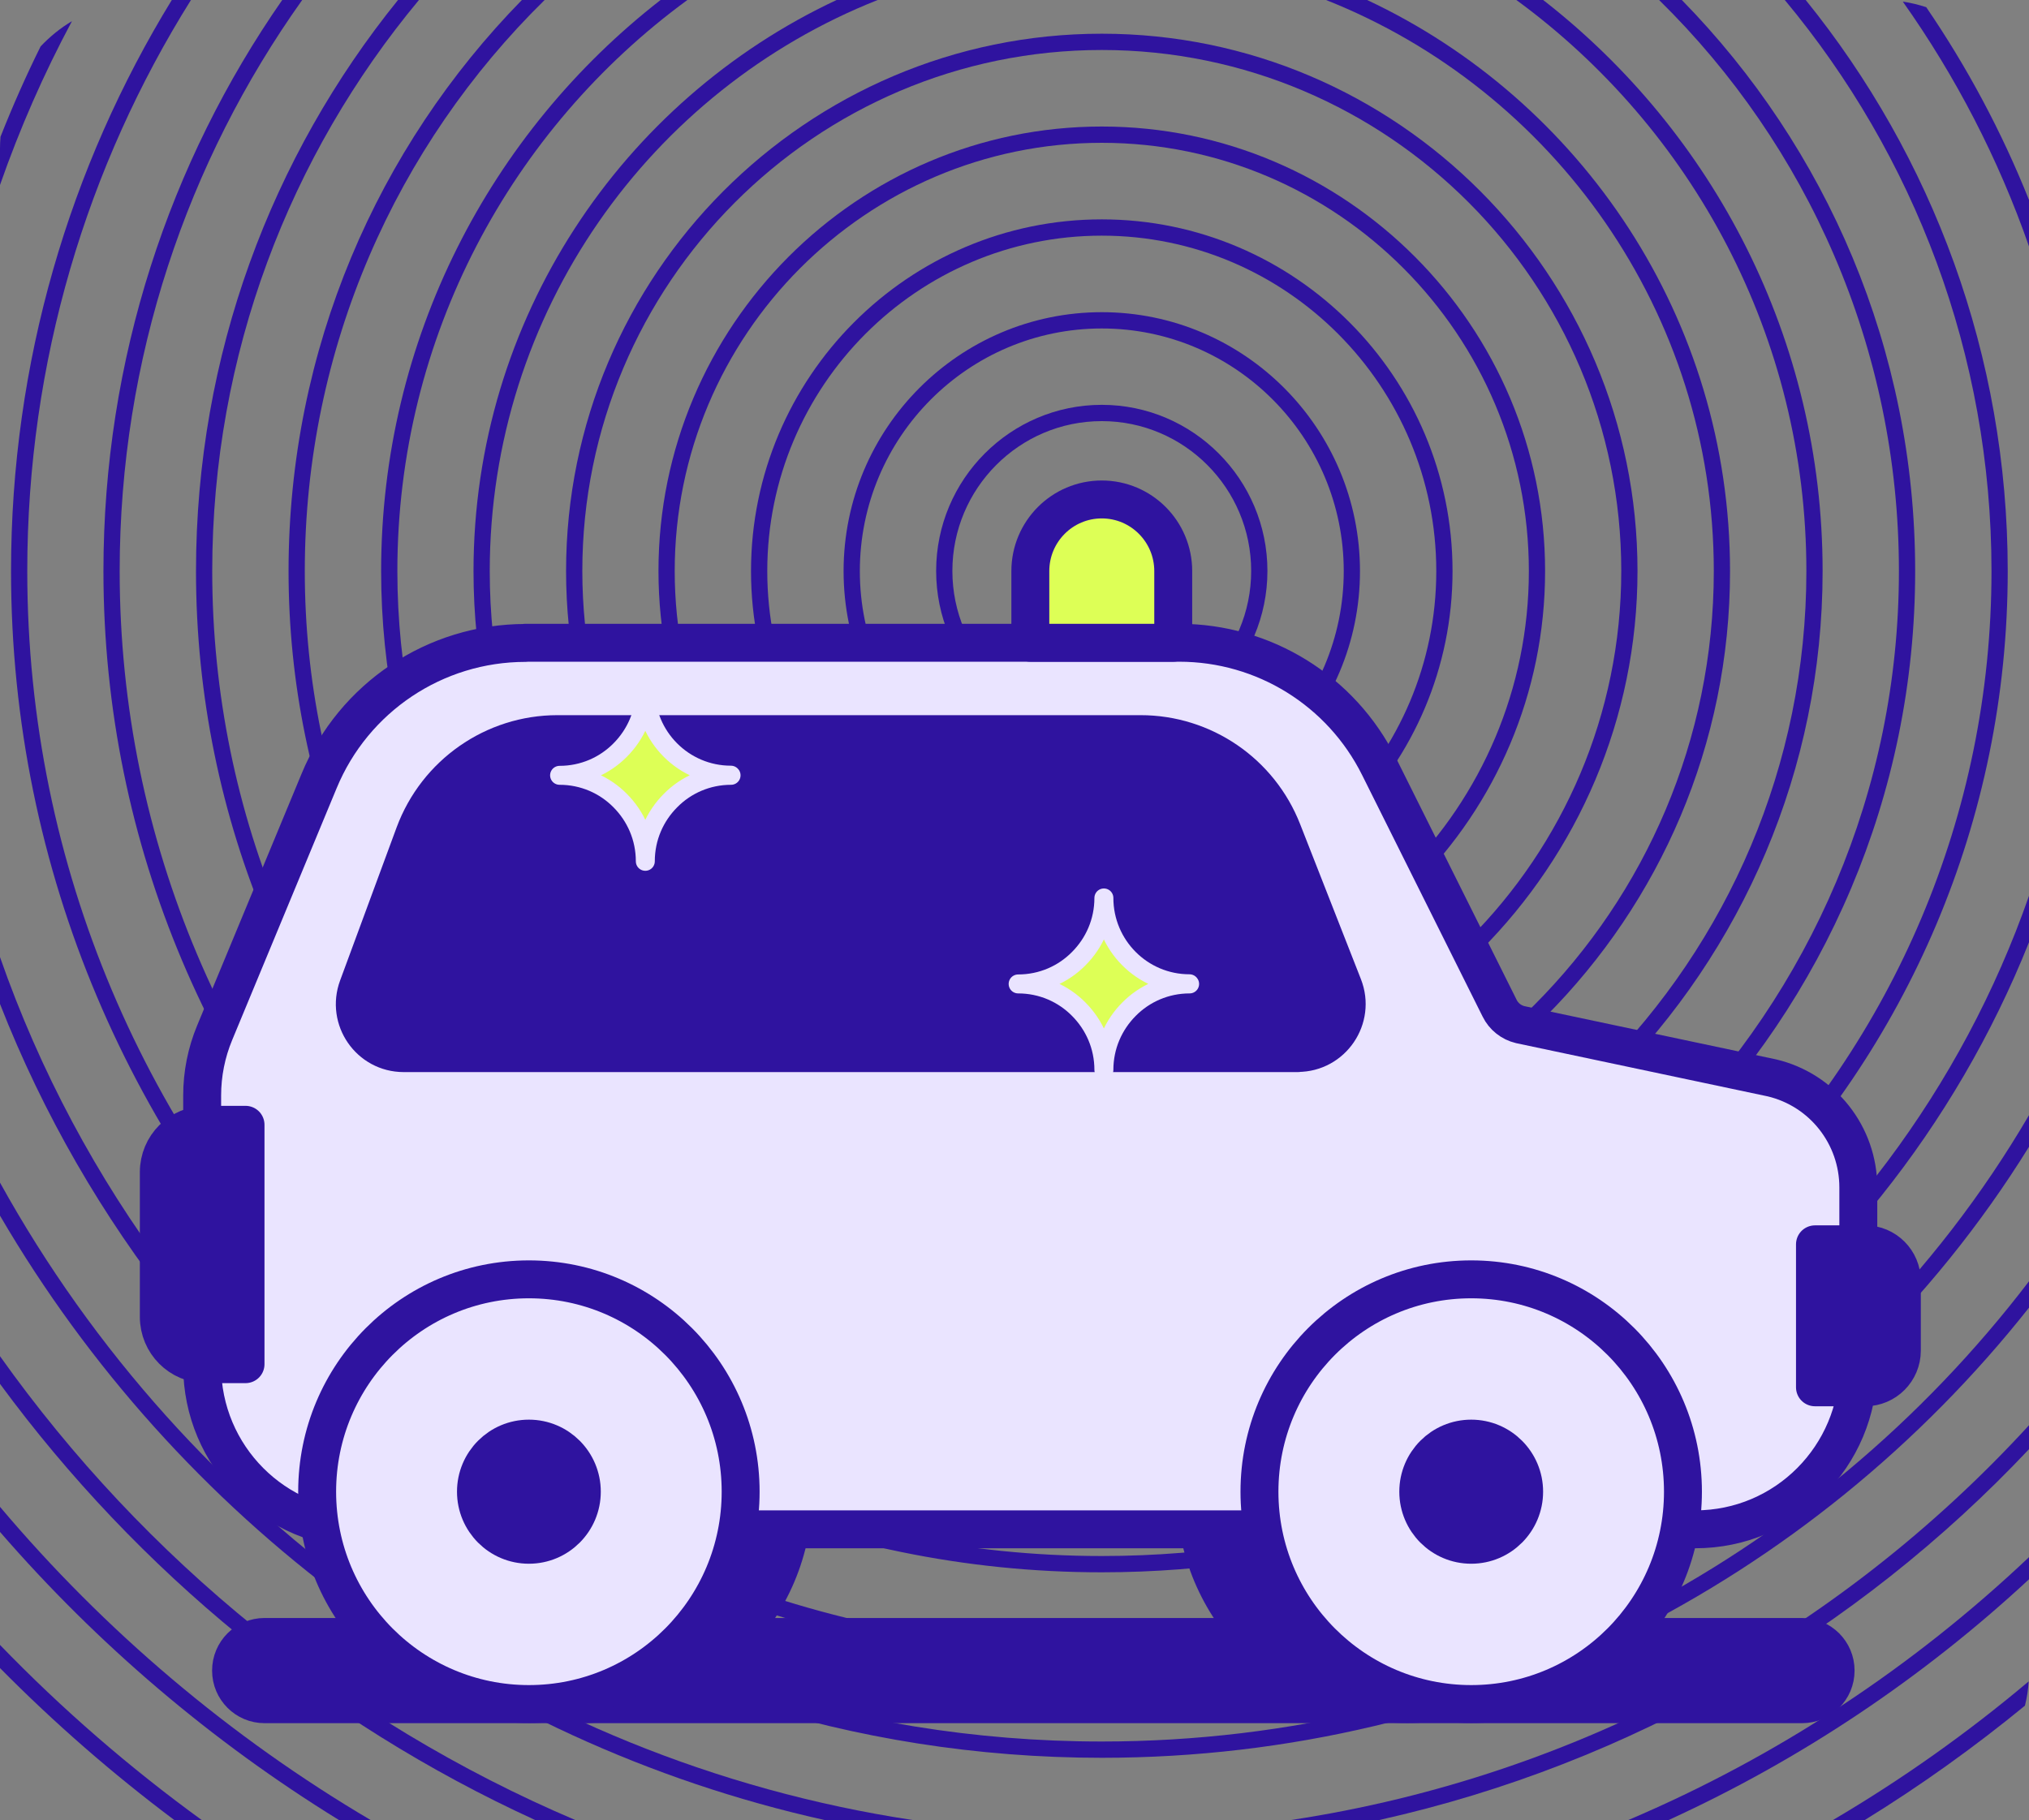
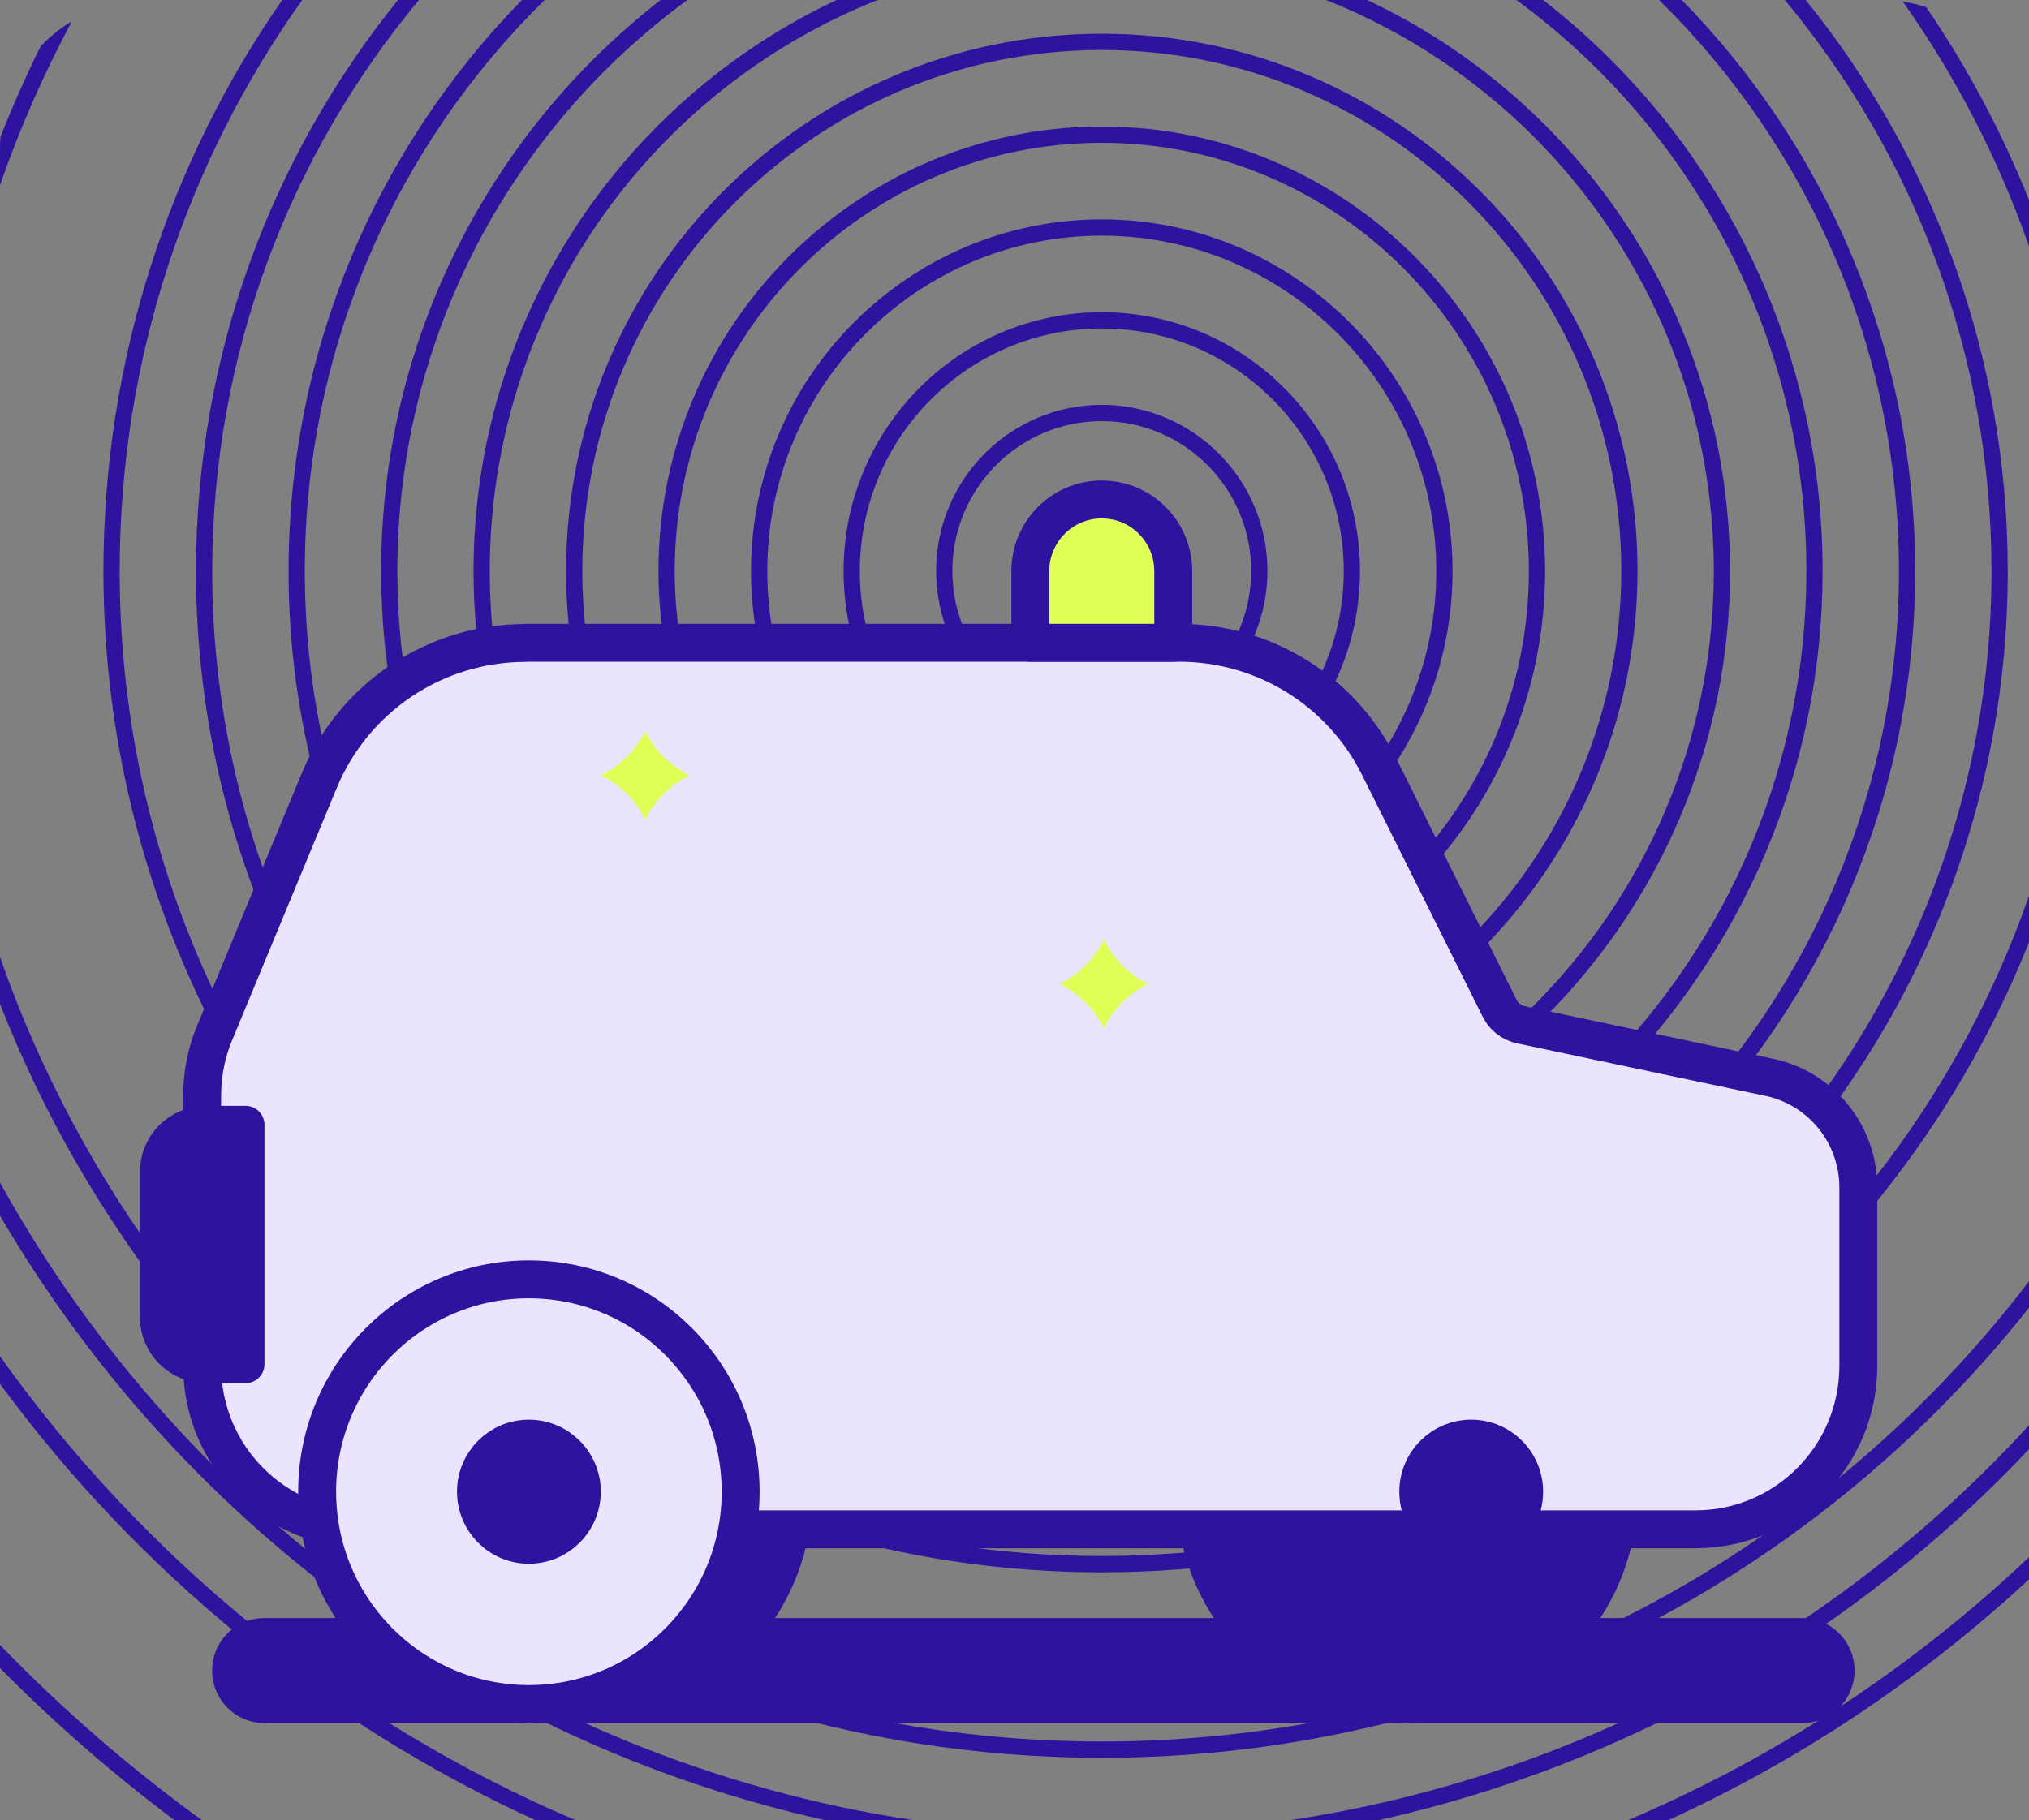
<svg xmlns="http://www.w3.org/2000/svg" width="107" height="96" viewBox="0 0 107 96" fill="none">
  <rect x="0" y="0" width="107" height="96" fill="#808080" stroke="none" />
  <g clip-path="url(#clip0_7641_4765)">
    <path d="M0 86.766V87.986C2.86 90.88 5.934 93.56 9.189 96H10.636C6.825 93.234 3.263 90.142 0 86.766Z" fill="#2F139F" />
-     <path d="M96.664 96H98.342C101.297 94.179 104.114 92.16 106.786 89.97C106.889 89.558 106.957 89.128 106.983 88.69C103.763 91.404 100.312 93.853 96.664 96ZM0 79.482V80.805C5.138 86.731 11.167 91.868 17.872 96H19.542C12.134 91.628 5.523 86.027 0 79.482Z" fill="#2F139F" />
    <path d="M85.874 96H87.998C95.003 92.796 101.408 88.493 107 83.304V82.136C100.877 87.934 93.735 92.659 85.874 96ZM0 71.536V72.996C7.262 82.875 16.964 90.846 28.216 96H30.332C18.103 90.794 7.621 82.256 0 71.536Z" fill="#2F139F" />
    <path d="M2.141 2.448C1.37 4.003 0.668 5.592 0.026 7.215C0.009 7.422 0 7.628 0 7.834V9.758C1.045 6.769 2.312 3.883 3.794 1.117C3.186 1.477 2.629 1.933 2.141 2.448ZM58.103 91.86C31.274 91.86 8.401 74.551 0 50.483V52.956C9.111 76.218 31.727 92.719 58.103 92.719C77.893 92.719 95.559 83.433 107 68.976V67.585C95.739 82.334 78.013 91.86 58.103 91.86Z" fill="#2F139F" />
-     <path d="M58.103 86.963C26.855 86.963 1.438 61.469 1.438 30.125C1.438 19.061 4.598 8.736 10.07 0H9.06C3.682 8.779 0.582 19.095 0.582 30.125C0.582 61.941 26.384 87.823 58.103 87.823C78.723 87.823 96.844 76.888 107 60.49V58.823C97.16 75.642 78.92 86.963 58.103 86.963Z" fill="#2F139F" />
    <path d="M58.103 82.076C29.553 82.076 6.311 58.772 6.311 30.125C6.311 18.906 9.882 8.504 15.937 0H14.883C8.94 8.547 5.455 18.932 5.455 30.125C5.455 59.244 29.073 82.935 58.103 82.935C80.24 82.935 99.233 69.157 107 49.701V47.253C99.927 67.516 80.676 82.076 58.103 82.076ZM101.58 0.378C101.177 0.249 100.766 0.146 100.346 0.086C103.13 4.02 105.382 8.358 107 12.996V10.548C105.562 6.949 103.738 3.539 101.58 0.378Z" fill="#2F139F" />
    <path d="M95.225 0H94.121C100.928 8.169 105.022 18.674 105.022 30.125C105.022 56.066 83.973 77.18 58.103 77.18C32.233 77.18 11.192 56.066 11.192 30.125C11.192 18.674 15.294 8.169 22.093 0H20.989C14.326 8.238 10.336 18.726 10.336 30.125C10.336 56.547 31.77 78.039 58.103 78.039C84.435 78.039 105.878 56.547 105.878 30.125C105.878 18.726 101.888 8.238 95.225 0Z" fill="#2F139F" />
    <path d="M88.691 0H87.492C95.293 7.662 100.14 18.331 100.14 30.125C100.14 53.369 81.284 72.284 58.102 72.284C34.921 72.284 16.073 53.369 16.073 30.125C16.073 18.331 20.92 7.662 28.721 0H27.522C19.918 7.765 15.217 18.408 15.217 30.125C15.217 53.85 34.459 73.142 58.102 73.142C81.746 73.142 100.997 53.85 100.997 30.125C100.997 18.408 96.295 7.765 88.691 0Z" fill="#2F139F" />
    <path d="M81.379 0H79.966C89.231 6.786 95.26 17.764 95.26 30.125C95.26 50.671 78.595 67.396 58.103 67.396C37.611 67.396 20.955 50.671 20.955 30.125C20.955 17.755 26.984 6.786 36.249 0H34.836C25.87 6.975 20.099 17.884 20.099 30.125C20.099 51.144 37.148 68.255 58.103 68.255C79.058 68.255 96.116 51.144 96.116 30.125C96.116 17.884 90.344 6.975 81.379 0Z" fill="#2F139F" />
    <path d="M72.095 0H69.929C81.892 4.742 90.378 16.458 90.378 30.125C90.378 47.974 75.906 62.5 58.103 62.5C40.299 62.5 25.827 47.974 25.827 30.125C25.827 16.458 34.313 4.742 46.285 0H44.118C32.823 5.291 24.971 16.802 24.971 30.125C24.971 48.447 39.837 63.359 58.103 63.359C76.368 63.359 91.234 48.447 91.234 30.125C91.234 16.81 83.39 5.3 72.095 0Z" fill="#2F139F" />
    <path d="M58.103 58.462C42.526 58.462 29.852 45.749 29.852 30.125C29.852 14.5 42.526 1.778 58.103 1.778C73.68 1.778 86.354 14.491 86.354 30.116C86.354 45.741 73.68 58.454 58.103 58.454V58.462ZM58.103 2.637C42.997 2.637 30.709 14.963 30.709 30.116C30.709 45.268 42.997 57.595 58.103 57.595C73.209 57.595 85.498 45.268 85.498 30.116C85.498 14.963 73.209 2.637 58.103 2.637Z" fill="#2F139F" />
    <path d="M58.103 53.566C45.215 53.566 34.725 43.044 34.725 30.116C34.725 17.188 45.215 6.674 58.103 6.674C70.991 6.674 81.481 17.197 81.481 30.125C81.481 43.052 70.991 53.575 58.103 53.575V53.566ZM58.103 7.533C45.686 7.533 35.581 17.669 35.581 30.125C35.581 42.58 45.686 52.716 58.103 52.716C70.52 52.716 80.625 42.58 80.625 30.125C80.625 17.669 70.52 7.533 58.103 7.533Z" fill="#2F139F" />
    <path d="M58.102 48.679C47.903 48.679 39.605 40.355 39.605 30.125C39.605 19.894 47.903 11.571 58.102 11.571C68.302 11.571 76.6 19.894 76.6 30.125C76.6 40.355 68.302 48.679 58.102 48.679ZM58.102 12.43C48.374 12.43 40.462 20.366 40.462 30.125C40.462 39.883 48.374 47.82 58.102 47.82C67.831 47.82 75.743 39.883 75.743 30.125C75.743 20.366 67.831 12.43 58.102 12.43Z" fill="#2F139F" />
    <path d="M58.103 43.782C50.593 43.782 44.487 37.658 44.487 30.125C44.487 22.591 50.593 16.467 58.103 16.467C65.613 16.467 71.719 22.591 71.719 30.125C71.719 37.658 65.613 43.782 58.103 43.782ZM58.103 17.326C51.064 17.326 45.344 23.064 45.344 30.125C45.344 37.185 51.064 42.923 58.103 42.923C65.142 42.923 70.863 37.177 70.863 30.125C70.863 23.072 65.142 17.326 58.103 17.326Z" fill="#2F139F" />
    <path d="M58.103 38.886C53.282 38.886 49.368 34.952 49.368 30.116C49.368 25.28 53.29 21.354 58.103 21.354C62.916 21.354 66.838 25.288 66.838 30.116C66.838 34.943 62.916 38.886 58.103 38.886ZM58.103 22.213C53.753 22.213 50.224 25.761 50.224 30.116C50.224 34.471 53.761 38.027 58.103 38.027C62.444 38.027 65.981 34.48 65.981 30.116C65.981 25.752 62.444 22.213 58.103 22.213Z" fill="#2F139F" />
    <path d="M0 62.379V64.123C9.317 80.075 24.971 91.877 43.477 96H48.118C27.403 92.856 9.797 80.083 0 62.379Z" fill="#2F139F" />
    <path d="M107 75.178V76.441C97.931 86.07 86.071 93.028 72.738 96H68.088C83.382 93.681 96.989 86.105 107 75.178Z" fill="#2F139F" />
    <path d="M30.682 89.884C36.849 89.884 41.849 84.869 41.849 78.683C41.849 72.497 36.849 67.482 30.682 67.482C24.515 67.482 19.516 72.497 19.516 78.683C19.516 84.869 24.515 89.884 30.682 89.884Z" fill="#2F139F" stroke="#2F139F" stroke-width="2" stroke-linecap="round" stroke-linejoin="round" />
    <path d="M74.202 89.884C80.369 89.884 85.369 84.869 85.369 78.683C85.369 72.497 80.369 67.482 74.202 67.482C68.035 67.482 63.035 72.497 63.035 78.683C63.035 84.869 68.035 89.884 74.202 89.884Z" fill="#2F139F" stroke="#2F139F" stroke-width="2" stroke-linecap="round" stroke-linejoin="round" />
    <path d="M95.037 86.345H13.95C12.975 86.345 12.185 87.137 12.185 88.115V88.123C12.185 89.1 12.975 89.893 13.95 89.893H95.037C96.011 89.893 96.801 89.1 96.801 88.123V88.115C96.801 87.137 96.011 86.345 95.037 86.345Z" fill="#2F139F" stroke="#2F139F" stroke-width="2" stroke-linecap="round" stroke-linejoin="round" />
    <path d="M27.711 33.904H62.187C66.649 33.904 70.734 36.429 72.729 40.441L79.083 53.18C79.297 53.618 79.7 53.935 80.171 54.047L93.444 56.856C96.116 57.492 97.999 59.88 97.999 62.637V72.052C97.999 76.81 94.154 80.667 89.41 80.667H19.25C14.506 80.667 10.661 76.81 10.661 72.052V57.784C10.661 56.65 10.884 55.525 11.32 54.477L16.827 41.197C18.651 36.782 22.95 33.913 27.711 33.913V33.904Z" fill="#EAE4FF" stroke="#2F139F" stroke-width="2" stroke-linecap="round" stroke-linejoin="round" />
    <path d="M27.891 89.884C34.059 89.884 39.058 84.869 39.058 78.683C39.058 72.497 34.059 67.482 27.891 67.482C21.724 67.482 16.725 72.497 16.725 78.683C16.725 84.869 21.724 89.884 27.891 89.884Z" fill="#EAE4FF" stroke="#2F139F" stroke-width="2" stroke-linecap="round" stroke-linejoin="round" />
    <path d="M27.891 81.483C29.433 81.483 30.683 80.229 30.683 78.683C30.683 77.136 29.433 75.883 27.891 75.883C26.349 75.883 25.1 77.136 25.1 78.683C25.1 80.229 26.349 81.483 27.891 81.483Z" fill="#2F139F" stroke="#2F139F" stroke-width="2" stroke-linecap="round" stroke-linejoin="round" />
-     <path d="M77.585 89.884C83.752 89.884 88.751 84.869 88.751 78.683C88.751 72.497 83.752 67.482 77.585 67.482C71.418 67.482 66.418 72.497 66.418 78.683C66.418 84.869 71.418 89.884 77.585 89.884Z" fill="#EAE4FF" stroke="#2F139F" stroke-width="2" stroke-linecap="round" stroke-linejoin="round" />
    <path d="M77.585 81.483C79.126 81.483 80.376 80.229 80.376 78.683C80.376 77.136 79.126 75.883 77.585 75.883C76.043 75.883 74.793 77.136 74.793 78.683C74.793 80.229 76.043 81.483 77.585 81.483Z" fill="#2F139F" stroke="#2F139F" stroke-width="2" stroke-linecap="round" stroke-linejoin="round" />
-     <path d="M98.368 73.177H95.713V65.635H98.368C99.43 65.635 100.295 66.502 100.295 67.568V71.244C100.295 72.309 99.43 73.177 98.368 73.177Z" fill="#2F139F" stroke="#2F139F" stroke-width="2" stroke-linecap="round" stroke-linejoin="round" />
    <path d="M10.867 59.33H12.948V71.957H10.867C9.488 71.957 8.375 70.841 8.375 69.457V61.83C8.375 60.447 9.488 59.33 10.867 59.33Z" fill="#2F139F" stroke="#2F139F" stroke-width="2" stroke-linecap="round" stroke-linejoin="round" />
-     <path d="M68.439 55.55H21.289C19.49 55.55 18.249 53.755 18.874 52.063L21.854 43.989C23.027 40.827 26.033 38.723 29.398 38.723H60.149C63.455 38.723 66.426 40.75 67.634 43.842L70.837 52.011C71.504 53.704 70.254 55.542 68.439 55.542V55.55Z" fill="#2F139F" stroke="#2F139F" stroke-width="2" stroke-linecap="round" stroke-linejoin="round" />
    <path d="M58.103 26.345C60.184 26.345 61.871 28.037 61.871 30.125V33.904H54.335V30.125C54.335 28.037 56.022 26.345 58.103 26.345Z" fill="#DDFF56" stroke="#2F139F" stroke-width="2" stroke-linecap="round" stroke-linejoin="round" />
    <path d="M38.553 40.896C37.303 40.896 36.172 41.403 35.359 42.228C34.536 43.052 34.031 44.178 34.031 45.432C34.031 44.178 33.526 43.052 32.704 42.228C31.89 41.403 30.76 40.896 29.51 40.896C30.76 40.896 31.89 40.389 32.704 39.565C33.526 38.74 34.031 37.615 34.031 36.361C34.031 38.861 36.052 40.888 38.544 40.888L38.553 40.896Z" fill="#DDFF56" stroke="#EAE4FF" stroke-linecap="round" stroke-linejoin="round" />
    <path d="M62.735 51.9C61.485 51.9 60.355 52.407 59.541 53.231C58.719 54.056 58.214 55.181 58.214 56.435C58.214 55.181 57.709 54.056 56.886 53.231C56.073 52.407 54.943 51.9 53.692 51.9C54.943 51.9 56.073 51.393 56.886 50.568C57.709 49.744 58.214 48.618 58.214 47.364C58.214 49.864 60.235 51.891 62.727 51.891L62.735 51.9Z" fill="#DDFF56" stroke="#EAE4FF" stroke-linecap="round" stroke-linejoin="round" />
  </g>
  <defs>
    <clipPath id="clip0_7641_4765">
      <rect width="107" height="96" fill="white" />
    </clipPath>
  </defs>
</svg>